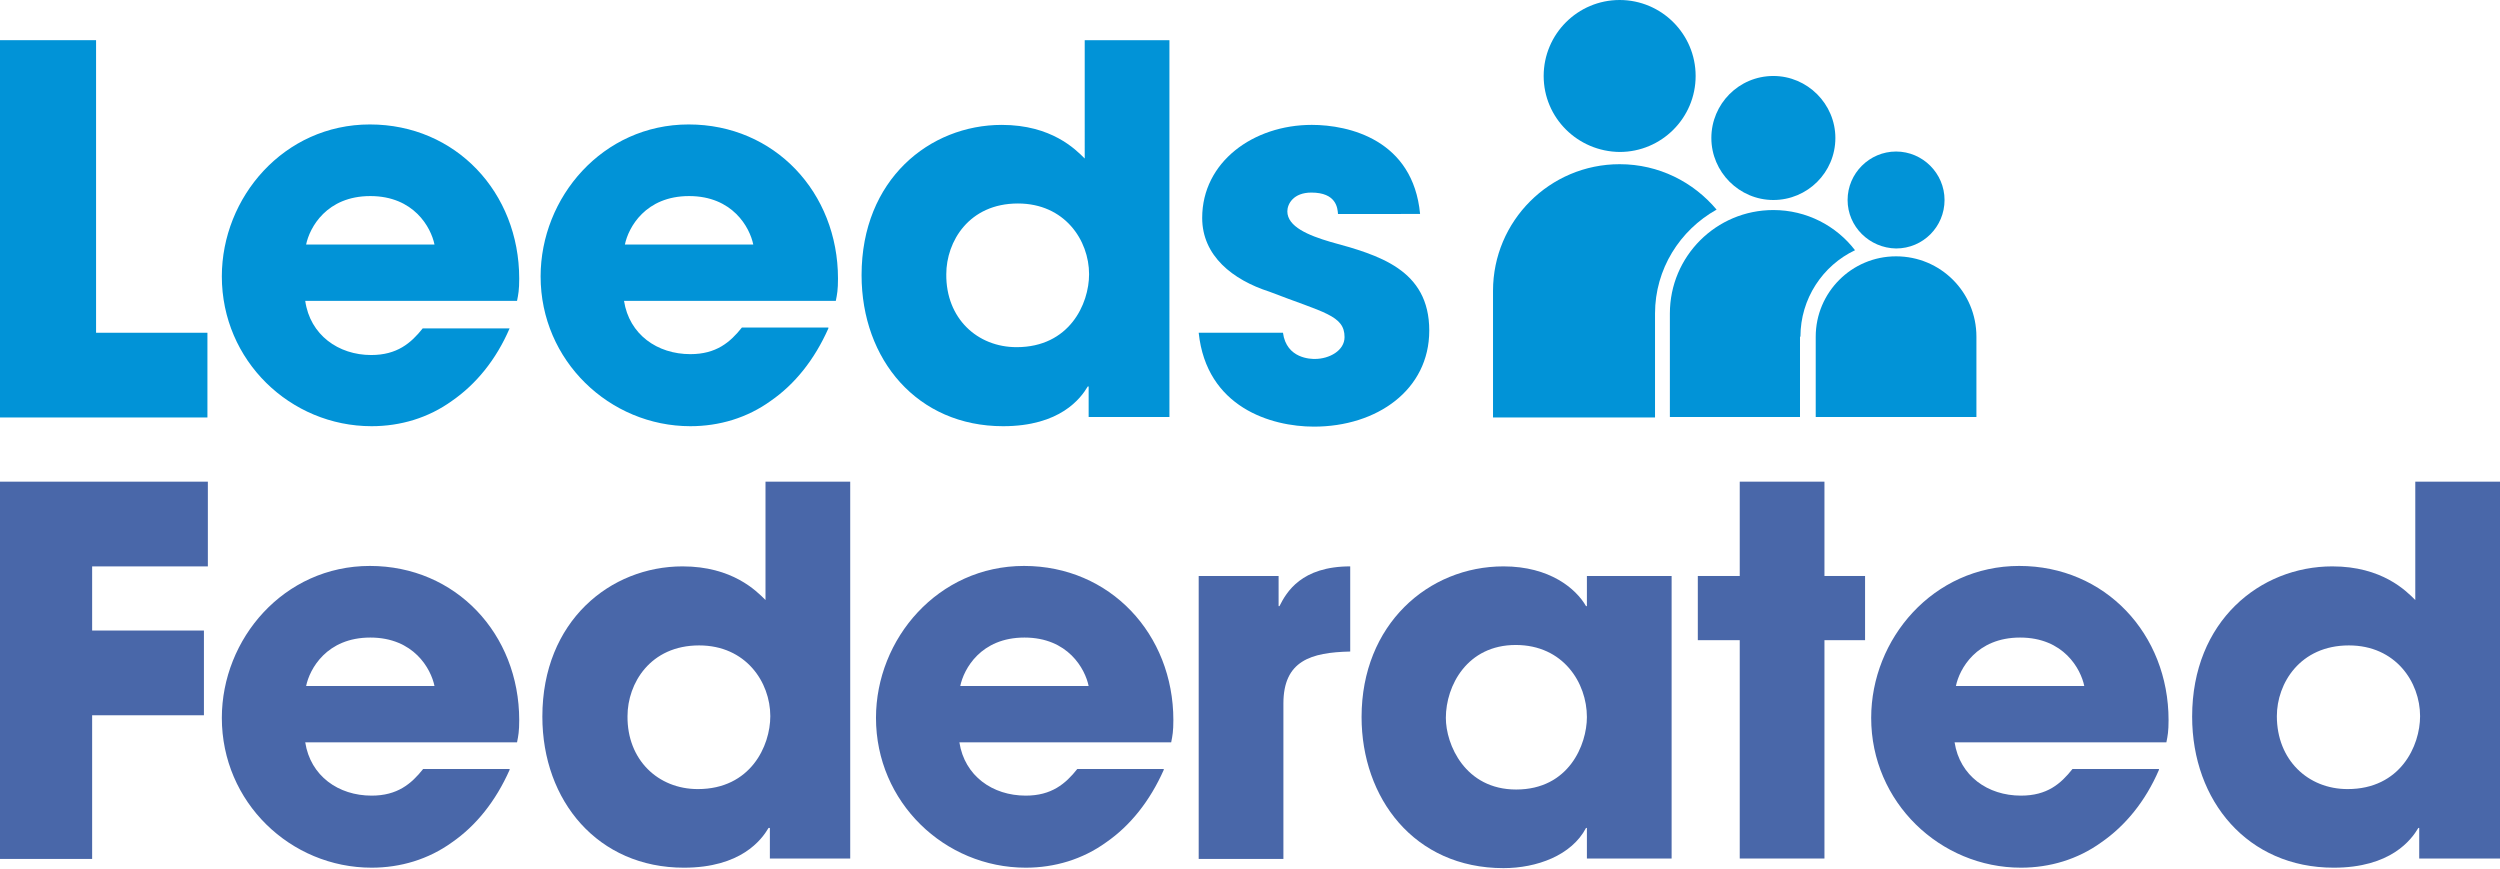
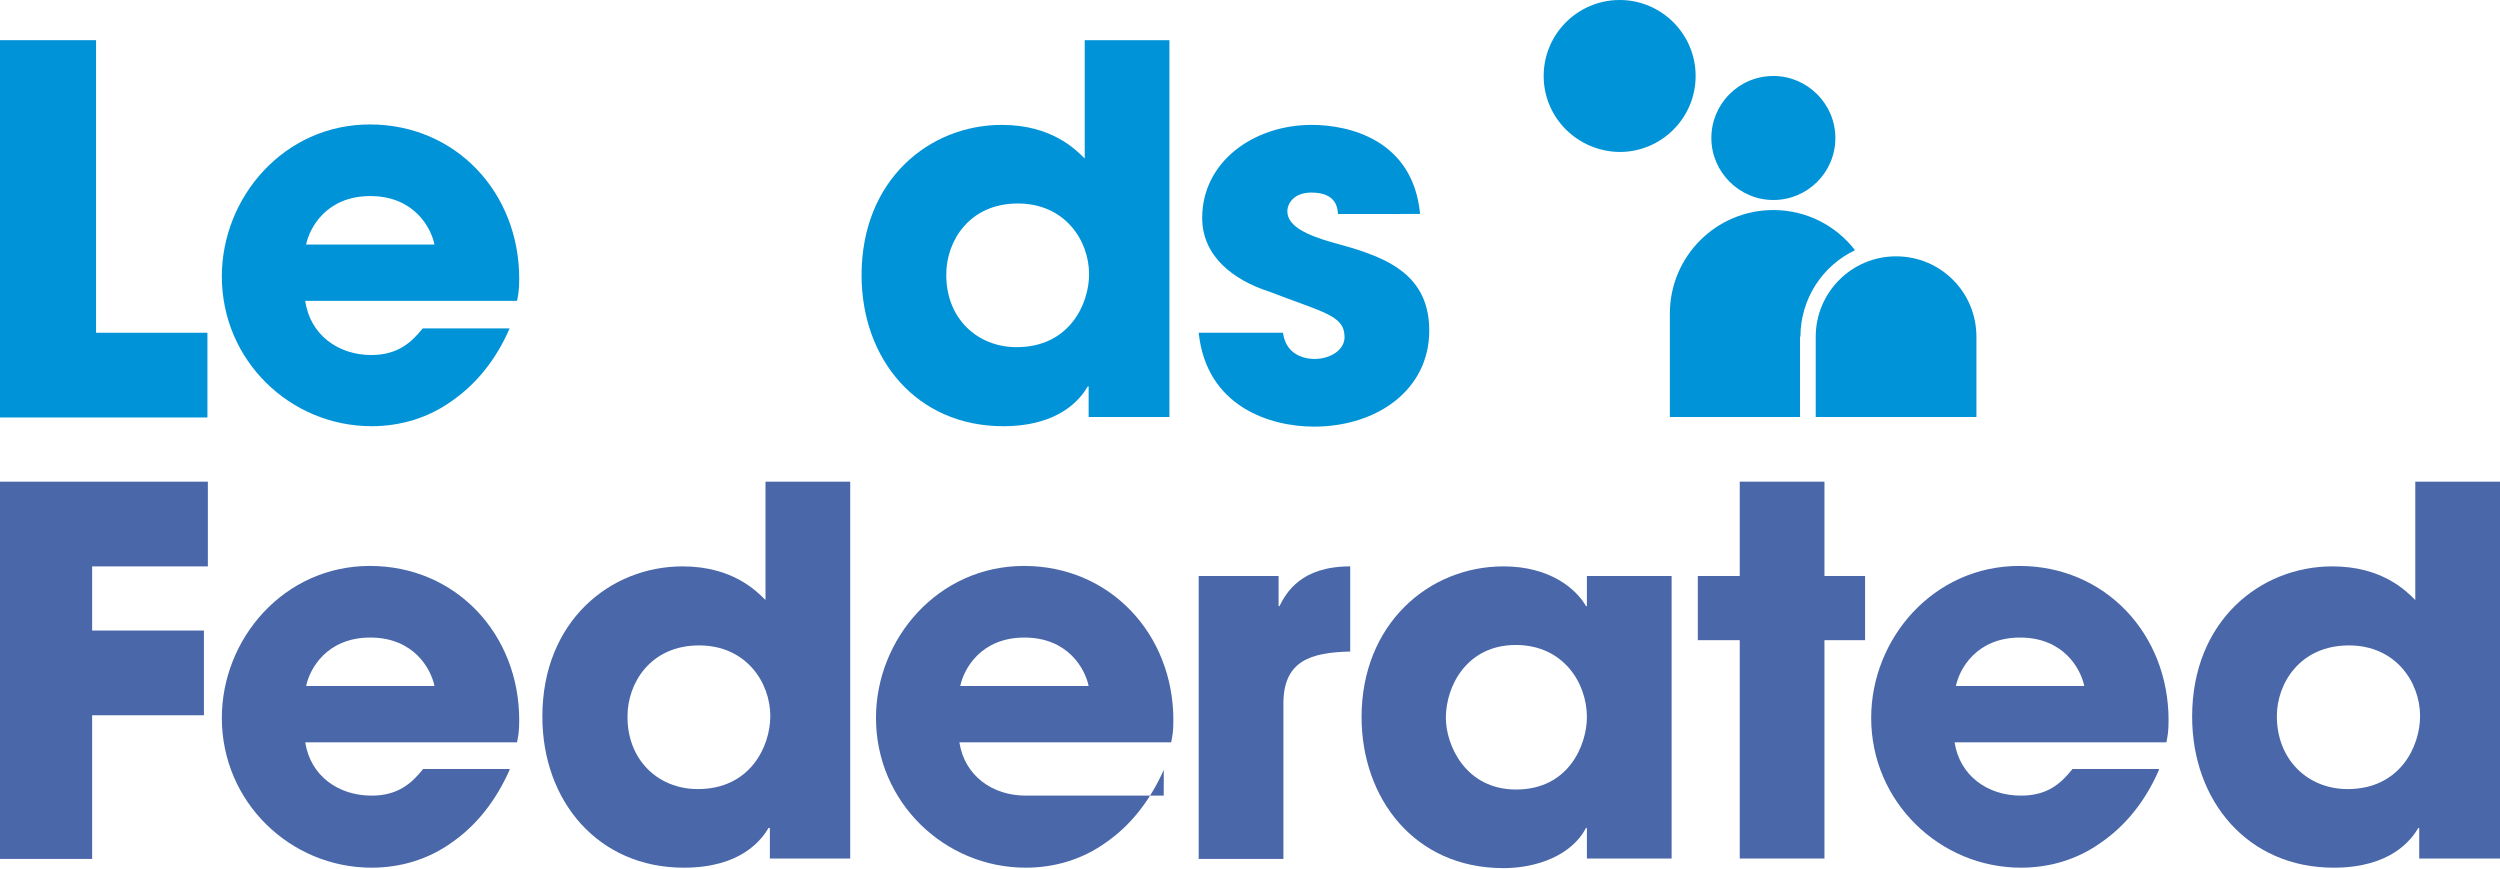
<svg xmlns="http://www.w3.org/2000/svg" version="1.1" id="Layer_1" x="0px" y="0px" width="572.5px" height="198.9px" viewBox="0 0 572.5 198.9" style="enable-background:new 0 0 572.5 198.9;" xml:space="preserve">
  <style type="text/css">
	.st0{fill:#0193D7;}
	.st1{fill:#4967A9;}
</style>
  <path class="st0" d="M353.5,17.4c0-9.6,7.8-17.4,17.4-17.4c9.6,0,17.4,7.8,17.4,17.4c0,9.6-7.8,17.4-17.4,17.4  C361.3,34.7,353.5,27,353.5,17.4z" />
  <path class="st0" d="M391.9,31.6c0-7.8,6.3-14.2,14.2-14.2c7.8,0,14.2,6.4,14.2,14.2c0,7.9-6.4,14.2-14.2,14.2  C398.3,45.8,391.9,39.4,391.9,31.6z" />
-   <path class="st0" d="M379,71.8c0-10.2,5.7-19.1,14.1-23.8c-5.3-6.3-13.2-10.4-22.2-10.4c-16,0-29,13-29,29v29H379V71.8z" />
-   <path class="st0" d="M423.1,45.8c0-6.1,5-11.1,11.1-11.1c6.1,0,11.1,5,11.1,11.1c0,6.1-4.9,11.1-11.1,11.1  C428.1,56.8,423.1,51.9,423.1,45.8z" />
  <path class="st0" d="M412.3,77.1c0-8.7,5.1-16.3,12.5-19.8c-4.3-5.6-11.1-9.2-18.7-9.2c-13.1,0-23.7,10.6-23.7,23.7v23.7h29.8V77.1z  " />
  <path class="st0" d="M415.7,95.5h36.9V77.1c0-10.2-8.2-18.4-18.4-18.4c-10.2,0-18.4,8.3-18.4,18.4V95.5z" />
  <g>
    <path class="st0" d="M0,9.2h22v67h25.5v19.4H0V9.2z" />
    <path class="st0" d="M116.7,75.2c-3.1,7.2-7.7,12.8-13.2,16.6c-5.4,3.9-11.8,5.8-18.4,5.8c-18.6,0-34.3-15-34.3-34.3   c0-18.1,14.2-34.8,33.9-34.8c19.7,0,34.2,15.6,34.2,35.3c0,2.6-0.2,3.6-0.5,5.1H69.9C71,76.7,77.5,81.3,85,81.3   c5.9,0,9.1-2.7,11.8-6.1H116.7z M99.5,56c-0.8-3.9-4.7-11.1-14.7-11.1c-10,0-13.9,7.2-14.7,11.1H99.5z" />
-     <path class="st0" d="M189.7,75.2c-3.2,7.2-7.7,12.8-13.2,16.6c-5.4,3.9-11.8,5.8-18.4,5.8c-18.5,0-34.3-15-34.3-34.3   c0-18.1,14.2-34.8,33.9-34.8c19.7,0,34.2,15.6,34.2,35.3c0,2.6-0.2,3.6-0.5,5.1h-48.5c1.2,7.7,7.6,12.2,15.2,12.2   c5.9,0,9.1-2.7,11.8-6.1H189.7z M172.5,56c-0.8-3.9-4.7-11.1-14.7-11.1c-10,0-13.9,7.2-14.7,11.1H172.5z" />
    <path class="st0" d="M267.7,95.5h-18.4v-7h-0.2c-1.6,2.7-6.3,9.1-19.4,9.1c-19.6,0-32.4-15.2-32.4-34.6c0-21.9,15.6-34.4,32.1-34.4   c11.4,0,16.9,5.6,19,7.7V9.2h19.4V95.5z M232.8,79.5c12.1,0,16.6-9.9,16.6-16.7c0-7.8-5.6-16.2-16.3-16.2   c-11.2,0-16.4,8.7-16.4,16.2C216.6,72.9,223.8,79.5,232.8,79.5z" />
    <path class="st0" d="M306.4,49c-0.1-1.4-0.4-4.9-6.1-4.9c-4.1,0-5.5,2.6-5.5,4.3c0,3.5,4.8,5.5,9.9,7c11,3,22.6,6.3,22.6,20.3   c0,13.6-12,22-26.4,22c-9.8,0-24.6-4.4-26.4-21.5h19.3c0.8,6,6.5,6,7.3,6c3.3,0,6.8-1.9,6.8-5c0-5-4.8-5.6-17.2-10.4   c-8.4-2.7-15.4-8.2-15.4-16.9c0-12.8,11.7-21.3,25.1-21.3c8.5,0,23.2,3.4,24.8,20.4H306.4z" />
  </g>
  <path class="st1" d="M0,110.3h47.6v19.4H21.1v14.7h25.6v19.4H21.1v32.9H0V110.3z" />
  <path class="st1" d="M116.7,176.3c-3.2,7.2-7.7,12.8-13.2,16.6c-5.4,3.9-11.8,5.8-18.4,5.8c-18.6,0-34.3-15-34.3-34.3  c0-18.1,14.2-34.8,33.9-34.8s34.2,15.6,34.2,35.3c0,2.6-0.2,3.6-0.5,5.1H69.9c1.2,7.7,7.6,12.2,15.2,12.2c5.9,0,9.1-2.7,11.8-6.1  H116.7z M99.5,157.1c-0.8-3.9-4.7-11.1-14.7-11.1c-10,0-13.9,7.2-14.7,11.1H99.5z" />
  <path class="st1" d="M194.7,196.6h-18.4v-7H176c-1.6,2.7-6.3,9.1-19.4,9.1c-19.6,0-32.4-15.2-32.4-34.6c0-21.9,15.6-34.4,32.1-34.4  c11.4,0,16.9,5.6,19,7.7v-27.1h19.4V196.6z M159.8,180.7c12.1,0,16.6-9.9,16.6-16.7c0-7.8-5.6-16.2-16.3-16.2  c-11.2,0-16.4,8.7-16.4,16.2C143.6,174,150.7,180.7,159.8,180.7z" />
-   <path class="st1" d="M266.5,176.3c-3.2,7.2-7.7,12.8-13.2,16.6c-5.4,3.9-11.8,5.8-18.4,5.8c-18.6,0-34.3-15-34.3-34.3  c0-18.1,14.2-34.8,33.9-34.8c19.7,0,34.2,15.6,34.2,35.3c0,2.6-0.2,3.6-0.5,5.1h-48.5c1.2,7.7,7.6,12.2,15.2,12.2  c5.9,0,9.1-2.7,11.8-6.1H266.5z M249.3,157.1c-0.8-3.9-4.7-11.1-14.7-11.1c-10,0-13.9,7.2-14.7,11.1H249.3z" />
+   <path class="st1" d="M266.5,176.3c-3.2,7.2-7.7,12.8-13.2,16.6c-5.4,3.9-11.8,5.8-18.4,5.8c-18.6,0-34.3-15-34.3-34.3  c0-18.1,14.2-34.8,33.9-34.8c19.7,0,34.2,15.6,34.2,35.3c0,2.6-0.2,3.6-0.5,5.1h-48.5c1.2,7.7,7.6,12.2,15.2,12.2  H266.5z M249.3,157.1c-0.8-3.9-4.7-11.1-14.7-11.1c-10,0-13.9,7.2-14.7,11.1H249.3z" />
  <path class="st1" d="M274.6,131.9h18.2v6.9h0.2c1.6-3.2,5-9.1,16.2-9.1v19.5c-9,0.2-15.3,2.1-15.3,11.9v35.6h-19.4V131.9z" />
  <path class="st1" d="M382.8,196.6h-19.4v-7h-0.2c-3.3,6.3-11.3,9.2-18.9,9.2c-20.5,0-32.5-16.1-32.5-34.6  c0-21.2,15.3-34.5,32.5-34.5c10.6,0,16.6,5.1,18.9,9.1h0.2v-6.9h19.4V196.6z M347.2,180.8c12.1,0,16.2-10.3,16.2-16.6  c0-7.8-5.4-16.5-16.3-16.5c-11.1,0-16,9.3-16,16.7C331.1,170.5,335.5,180.8,347.2,180.8z" />
  <path class="st1" d="M417.8,131.9h9.3v14.7h-9.3v50h-19.4v-50h-9.6v-14.7h9.6v-21.6h19.4V131.9z" />
  <path class="st1" d="M494.4,176.3c-3.1,7.2-7.7,12.8-13.2,16.6c-5.4,3.9-11.8,5.8-18.4,5.8c-18.5,0-34.3-15-34.3-34.3  c0-18.1,14.2-34.8,33.9-34.8c19.7,0,34.2,15.6,34.2,35.3c0,2.6-0.2,3.6-0.5,5.1h-48.5c1.2,7.7,7.6,12.2,15.2,12.2  c6,0,9.1-2.7,11.8-6.1H494.4z M477.3,157.1c-0.8-3.9-4.7-11.1-14.7-11.1c-10,0-13.9,7.2-14.7,11.1H477.3z" />
  <path class="st1" d="M572.5,196.6H554v-7h-0.2c-1.6,2.7-6.3,9.1-19.4,9.1c-19.6,0-32.4-15.2-32.4-34.6c0-21.9,15.6-34.4,32.1-34.4  c11.4,0,16.9,5.6,19,7.7v-27.1h19.4V196.6z M537.6,180.7c12.1,0,16.6-9.9,16.6-16.7c0-7.8-5.6-16.2-16.3-16.2  c-11.2,0-16.5,8.7-16.5,16.2C521.4,174,528.5,180.7,537.6,180.7z" />
</svg>